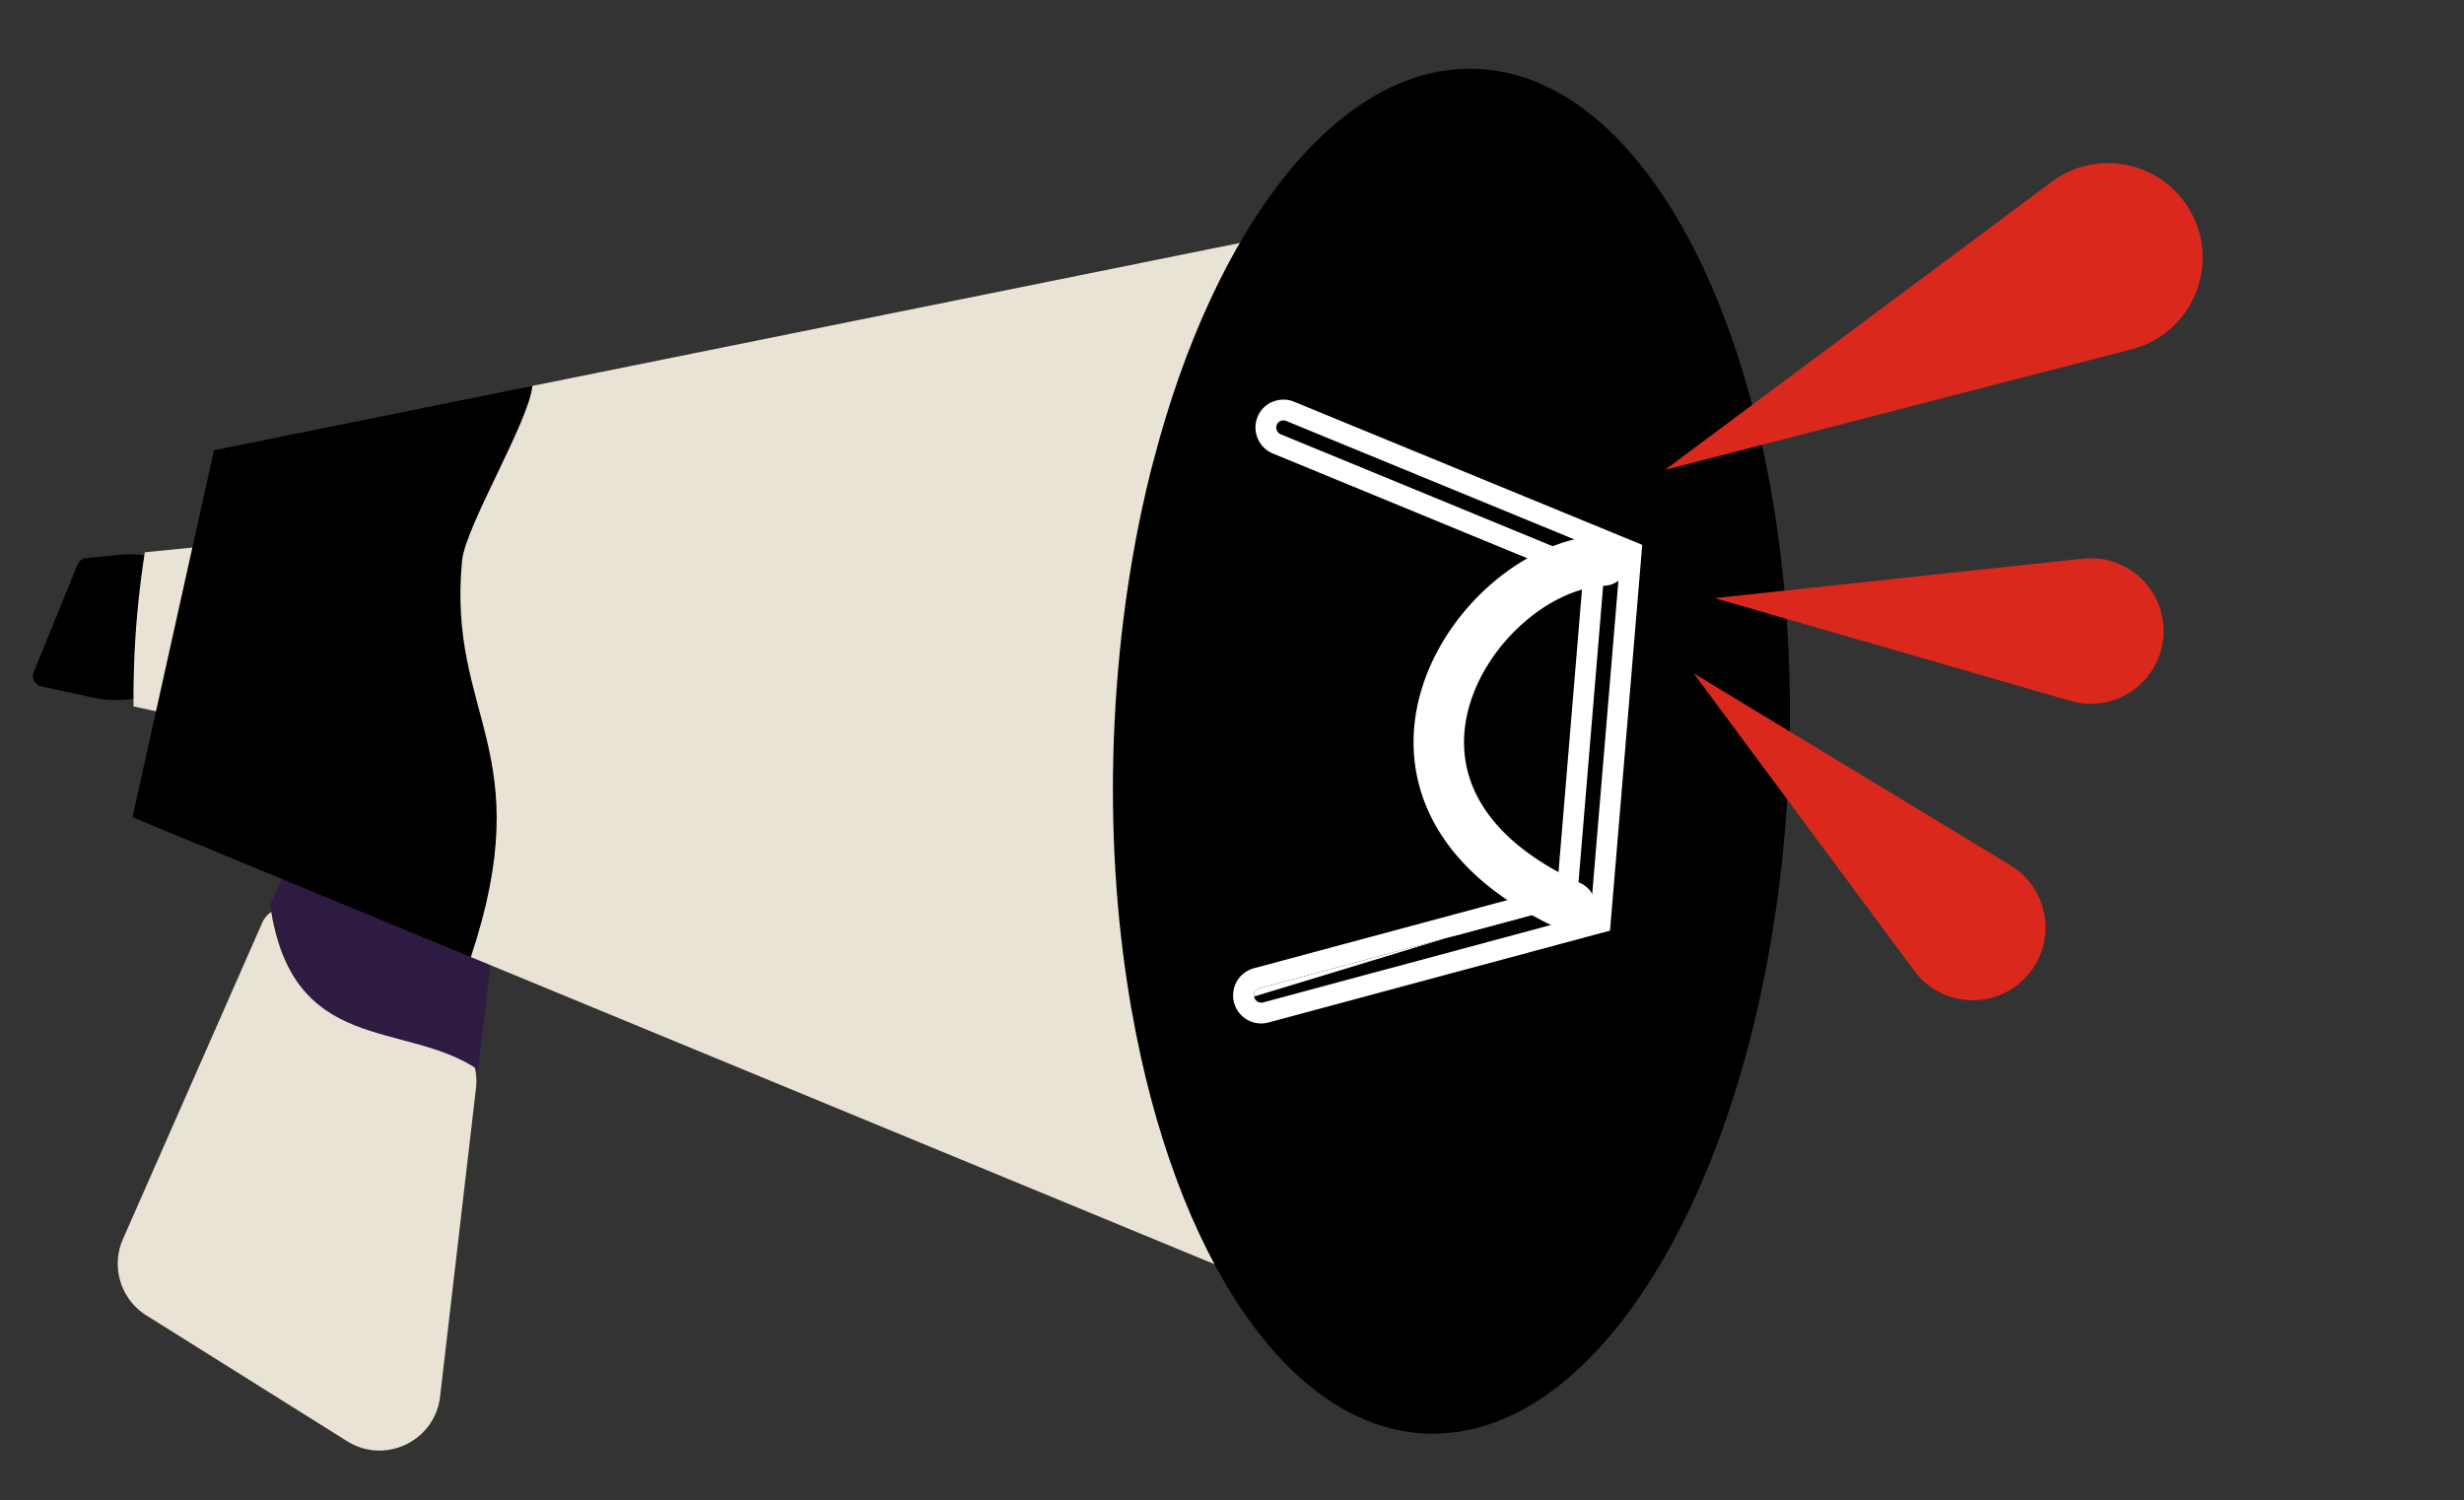
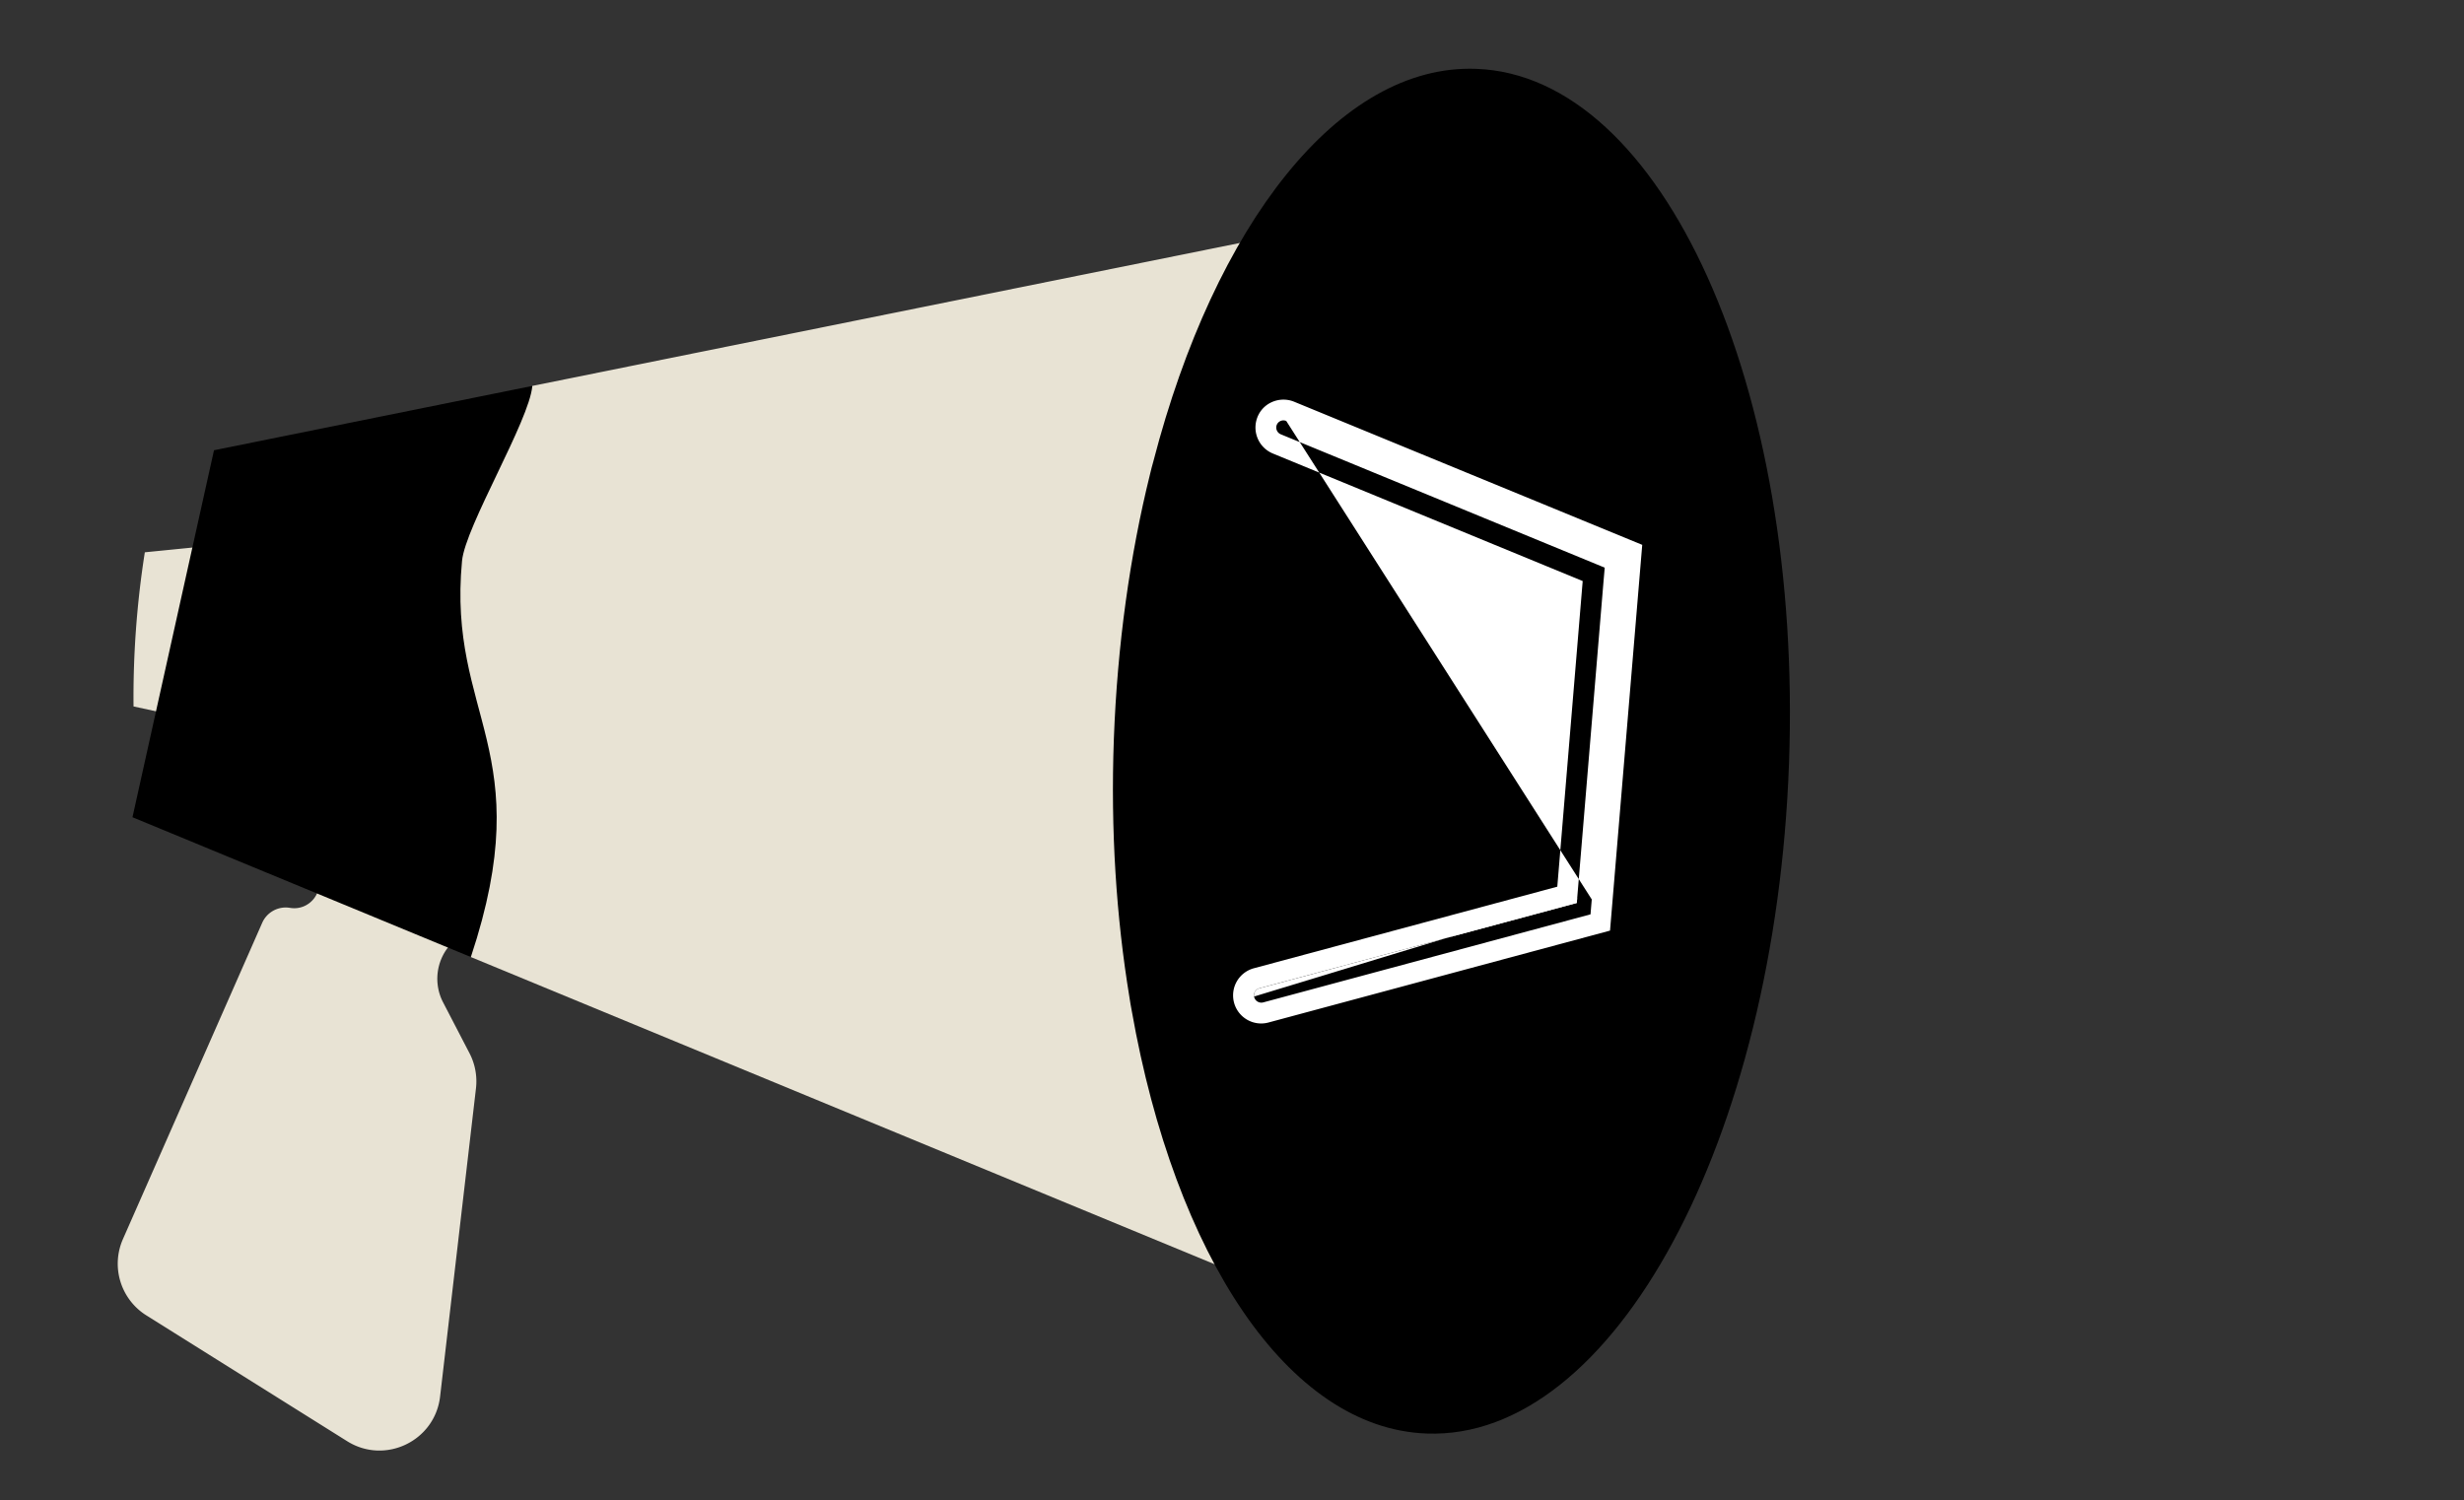
<svg xmlns="http://www.w3.org/2000/svg" width="202" height="123" fill="none">
  <rect width="100%" height="100%" fill="#333333" stroke="none" />
  <path d="M28.551 69.12c-1.585-.438-3.016 1.074-2.49 2.632.491 1.453-.727 2.91-2.243 2.685l-.087-.013a2.104 2.104 0 0 0-2.235 1.233L10.077 101.59A5 5 0 0 0 12 107.843l16.458 10.313c3.113 1.95 7.196-.01 7.621-3.659l2.941-25.266a5 5 0 0 0-.53-2.883l-2.165-4.169c-.779-1.5-.584-3.32.495-4.62l3.102-3.739a1.06 1.06 0 0 0-.533-1.7l-10.837-3Z" fill="#E8E3D4" />
-   <path d="m24.827 68.09-2.68 6.094c1.763 12.42 11.046 9.424 17.05 13.517l1.767-15.142-16.137-4.47Z" fill="#2D1B42" />
-   <path d="m6.357 46.281-3.595 8.84a.843.843 0 0 0 .601 1.14l4.269.932a8.884 8.884 0 0 0 6.27-.948c1.9-1.075 3.72-.747 4.925 1.073.737 1.113 1.41 2.102 1.483 1.927l5.71-13.695.188-.451c.183-.442-3.588 2.855-5.73 4.535-.746.585-1.507.218-1.664-.717a1.809 1.809 0 0 0-1.13-1.387l-3.809-1.475a8.988 8.988 0 0 0-4.137-.562l-2.684.267a.844.844 0 0 0-.697.521Z" fill="#000" />
  <path d="M11.873 45.28a76.782 76.782 0 0 0-.926 12.637l9.092 1.976 5.98-14.343a12.556 12.556 0 0 0-.67-1.612L11.873 45.28ZM29.436 44.898l-6.538 18.355 15.7 15.209 73.612 30.406 5.983-92.292L43.637 31.64l-14.2 13.259Z" fill="#E8E3D4" />
  <path d="m17.543 36.914-6.682 30.087 27.74 11.462c5.651-17-1.932-19.683-.724-32.475.268-2.838 5.529-11.502 5.763-14.348l-26.097 5.274ZM94.56 37.803c-.1.348-.196.712-.282 1.082-1.643 6.638-2.678 13.975-2.964 21.703-.272 7.47.198 14.625 1.28 21.183.054.379.12.738.19 1.113 3.524 19.993 12.794 34.238 24.18 34.645 15.289.561 28.587-24.042 29.7-54.943 1.123-30.895-10.365-56.396-25.65-56.942-11.249-.414-21.434 12.818-26.455 32.159Z" fill="#000" />
  <path d="m129.296 73.64-.032.39-1.359.364-24.658 6.63a.599.599 0 0 0-.439.677" fill="#fff" />
-   <path fill-rule="evenodd" clip-rule="evenodd" d="m130.494 73.74-.102 1.221-26.825 7.219a.606.606 0 0 1-.757-.478.6.6 0 0 1 .439-.678l26.017-6.994 2.187-26.31.103-1.178-.202-.084-.01-.007L105 35.606a.602.602 0 0 1-.354-.703.59.59 0 0 1 .802-.39l27.382 11.259-2.336 27.968Zm-.744-26.102-25.4-10.457a2.305 2.305 0 0 1-1.354-2.702c.361-1.408 1.864-2.051 3.101-1.542l28.534 11.733-2.64 31.626-27.981 7.529a2.303 2.303 0 1 1-1.203-4.446l24.861-6.685 2.082-25.056Zm-26.059 35.031a.07.07 0 0 0 .007-.002Z" fill="#fff" />
-   <path fill-rule="evenodd" clip-rule="evenodd" d="M133.502 45.86a2.069 2.069 0 0 1-1.97 2.163c-2.028.095-4.339 1.099-6.41 2.847-2.057 1.737-3.725 4.082-4.545 6.61-.811 2.5-.788 5.141.443 7.64 1.238 2.514 3.817 5.12 8.558 7.29a2.068 2.068 0 1 1-1.722 3.762c-5.353-2.45-8.78-5.635-10.548-9.224-1.776-3.604-1.76-7.378-.667-10.746 1.084-3.34 3.232-6.316 5.812-8.494 2.567-2.167 5.718-3.67 8.886-3.819a2.069 2.069 0 0 1 2.163 1.97Z" fill="#fff" />
-   <path d="m136.485 38.528 38.276-9.897c4.9-1.267 7.291-6.813 4.847-11.245-2.268-4.115-7.647-5.28-11.416-2.474l-31.707 23.616ZM140.577 49.038l29.174 8.423c3.751 1.083 7.514-1.67 7.616-5.574.094-3.607-3.011-6.47-6.598-6.086l-30.192 3.237ZM138.849 55.202l18.086 24.391c2.326 3.137 6.988 3.23 9.436.188 2.263-2.81 1.531-6.97-1.554-8.84L138.849 55.2Z" fill="#DA291C" />
+   <path fill-rule="evenodd" clip-rule="evenodd" d="m130.494 73.74-.102 1.221-26.825 7.219a.606.606 0 0 1-.757-.478.6.6 0 0 1 .439-.678l26.017-6.994 2.187-26.31.103-1.178-.202-.084-.01-.007L105 35.606a.602.602 0 0 1-.354-.703.59.59 0 0 1 .802-.39Zm-.744-26.102-25.4-10.457a2.305 2.305 0 0 1-1.354-2.702c.361-1.408 1.864-2.051 3.101-1.542l28.534 11.733-2.64 31.626-27.981 7.529a2.303 2.303 0 1 1-1.203-4.446l24.861-6.685 2.082-25.056Zm-26.059 35.031a.07.07 0 0 0 .007-.002Z" fill="#fff" />
</svg>